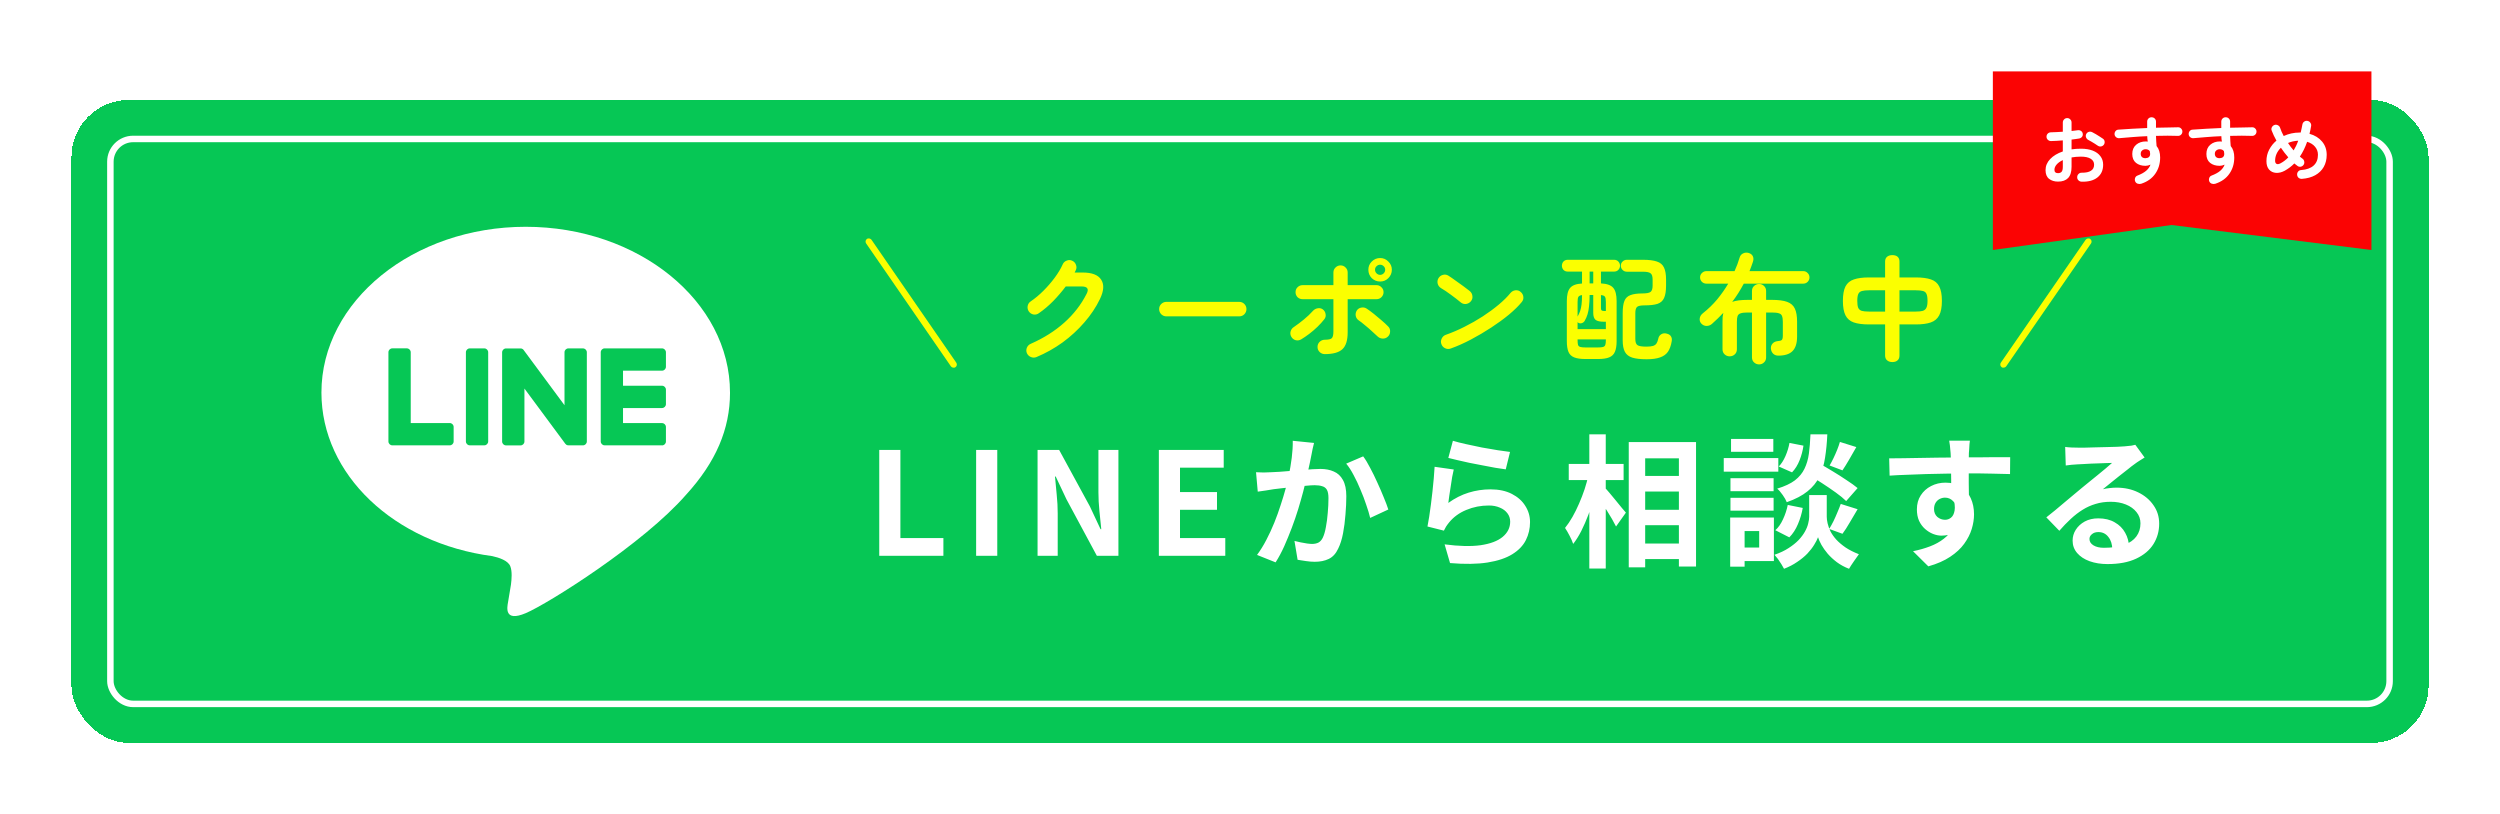
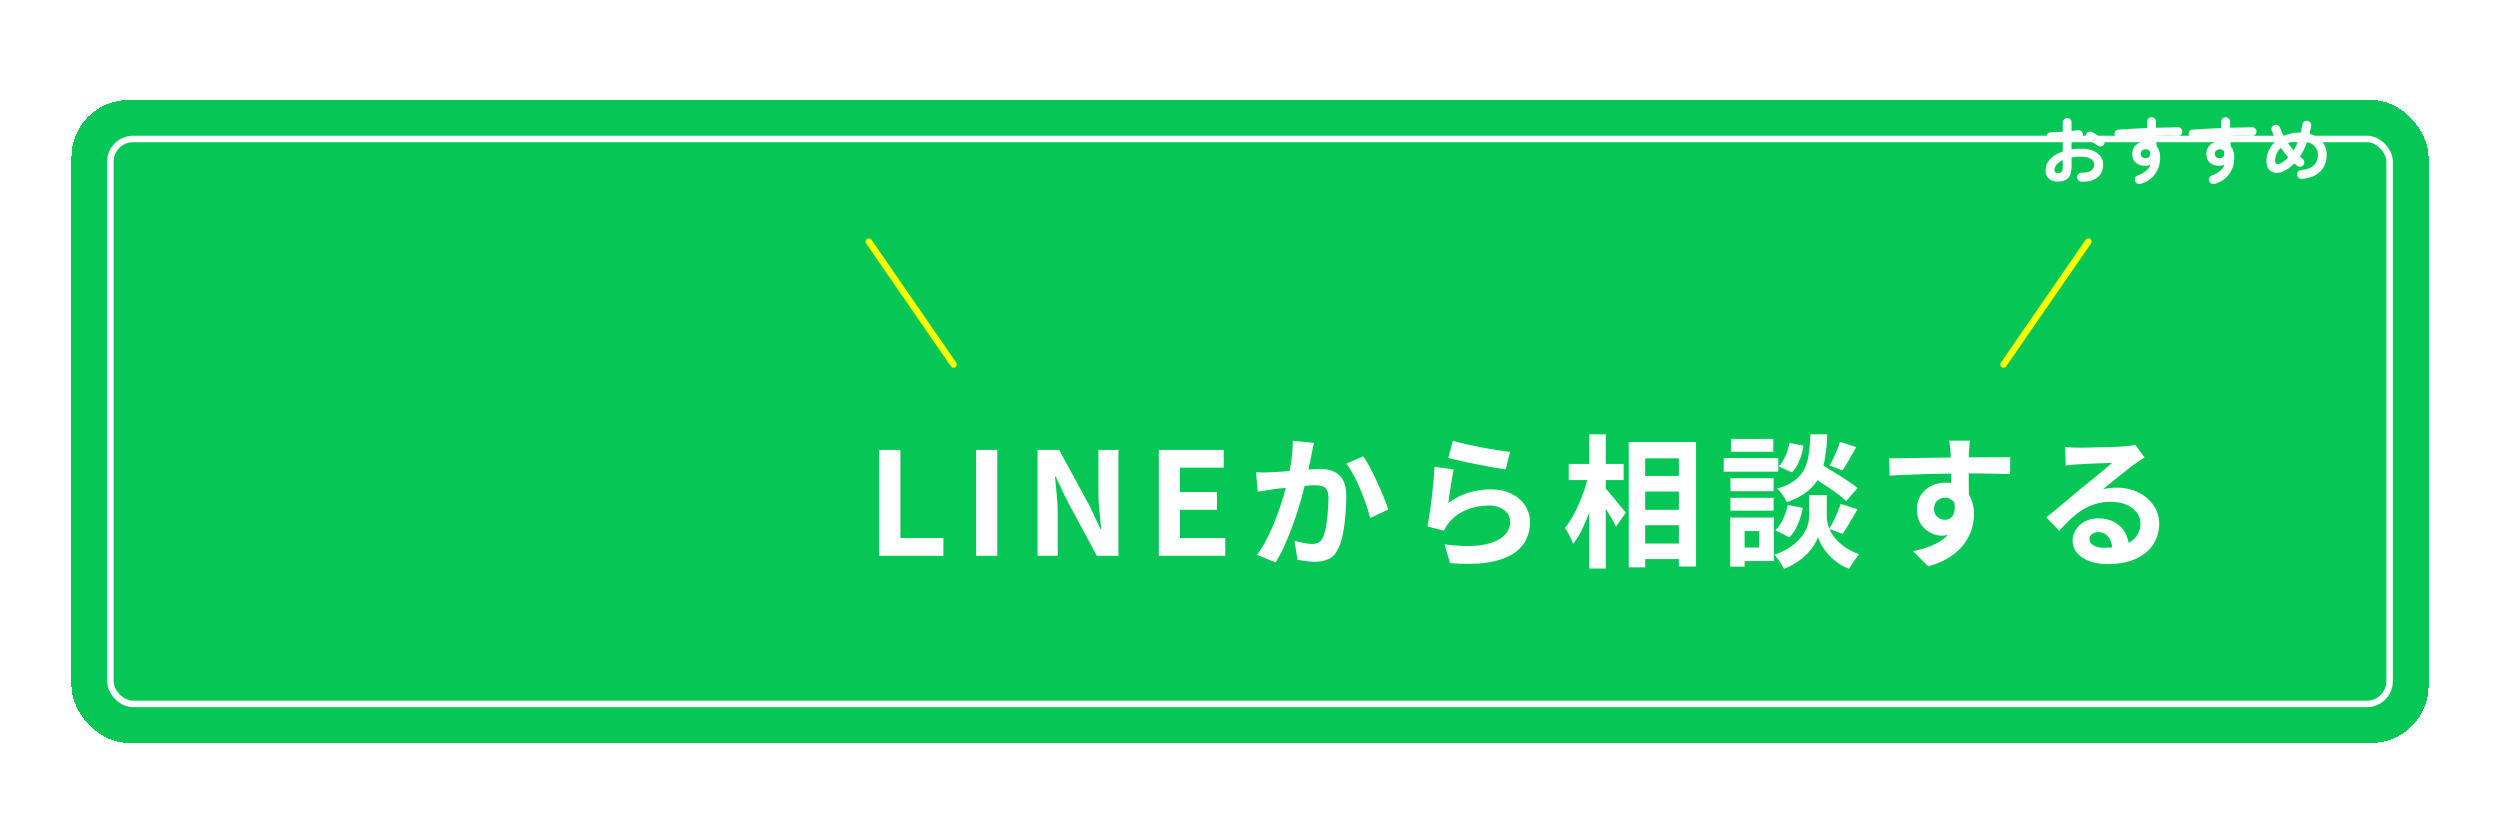
<svg xmlns="http://www.w3.org/2000/svg" width="350" height="114" viewBox="0 0 350 114" fill="none">
  <g filter="url(#filter0_d_3014_1395)">
    <rect x="10" y="14" width="330" height="90" rx="8" fill="#06C755" shape-rendering="crispEdges" />
    <rect x="15.454" y="19.454" width="319.091" height="79.091" rx="3.182" stroke="white" stroke-width="0.909" />
    <g clip-path="url(#clip0_3014_1395)">
-       <path d="M102.2 54.959C102.2 42.162 89.37 31.75 73.6 31.75C57.83 31.75 45 42.162 45 54.959C45 66.432 55.176 76.04 68.92 77.857C69.85 78.058 71.118 78.471 71.439 79.267C71.729 79.991 71.627 81.123 71.533 81.854C71.533 81.854 71.198 83.873 71.126 84.302C71 85.025 70.552 87.13 73.603 85.843C76.656 84.556 90.073 76.144 96.072 69.239C100.216 64.693 102.203 60.082 102.203 54.959H102.2Z" fill="white" />
      <path d="M92.683 62.347H84.649C84.347 62.347 84.103 62.103 84.103 61.8V61.792V49.333V49.319C84.103 49.016 84.347 48.773 84.649 48.773H92.683C92.984 48.773 93.23 49.019 93.23 49.319V51.349C93.23 51.651 92.986 51.895 92.683 51.895H87.223V54.002H92.683C92.984 54.002 93.23 54.249 93.23 54.549V56.579C93.23 56.882 92.986 57.125 92.683 57.125H87.223V59.232H92.683C92.984 59.232 93.23 59.479 93.23 59.779V61.809C93.23 62.111 92.986 62.355 92.683 62.355V62.347Z" fill="#06C755" />
      <path d="M62.963 62.348C63.263 62.348 63.51 62.104 63.51 61.801V59.772C63.51 59.471 63.263 59.225 62.963 59.225H57.502V49.317C57.502 49.017 57.256 48.77 56.956 48.77H54.926C54.623 48.77 54.379 49.014 54.379 49.317V61.79V61.801C54.379 62.104 54.623 62.348 54.926 62.348H62.96H62.963Z" fill="#06C755" />
      <path d="M67.799 48.773H65.772C65.47 48.773 65.226 49.017 65.226 49.319V61.8C65.226 62.102 65.47 62.347 65.772 62.347H67.799C68.101 62.347 68.346 62.102 68.346 61.8V49.319C68.346 49.017 68.101 48.773 67.799 48.773Z" fill="#06C755" />
      <path d="M81.607 48.773H79.578C79.275 48.773 79.031 49.016 79.031 49.319V56.731L73.321 49.019C73.308 49 73.292 48.982 73.278 48.963C73.278 48.963 73.278 48.963 73.276 48.96C73.265 48.949 73.254 48.936 73.243 48.925C73.241 48.923 73.235 48.92 73.233 48.917C73.222 48.909 73.214 48.901 73.203 48.893C73.198 48.89 73.192 48.885 73.187 48.882C73.179 48.874 73.168 48.869 73.158 48.864C73.152 48.861 73.147 48.856 73.141 48.853C73.131 48.847 73.123 48.842 73.112 48.837C73.107 48.834 73.101 48.831 73.096 48.829C73.085 48.823 73.075 48.818 73.064 48.815C73.058 48.815 73.053 48.81 73.045 48.81C73.034 48.807 73.024 48.802 73.013 48.799C73.007 48.799 72.999 48.797 72.994 48.794C72.983 48.794 72.973 48.788 72.962 48.786C72.954 48.786 72.946 48.786 72.938 48.783C72.927 48.783 72.919 48.781 72.908 48.781C72.898 48.781 72.89 48.781 72.879 48.781C72.874 48.781 72.865 48.781 72.86 48.781H70.844C70.544 48.781 70.297 49.024 70.297 49.327V61.809C70.297 62.109 70.541 62.355 70.844 62.355H72.874C73.176 62.355 73.42 62.111 73.42 61.809V54.397L79.138 62.12C79.178 62.176 79.227 62.221 79.28 62.256C79.28 62.256 79.286 62.259 79.286 62.262C79.296 62.27 79.307 62.275 79.32 62.283C79.326 62.286 79.331 62.288 79.337 62.291C79.345 62.296 79.355 62.299 79.363 62.304C79.371 62.31 79.382 62.312 79.39 62.315C79.395 62.315 79.401 62.321 79.406 62.321C79.42 62.326 79.43 62.329 79.444 62.331C79.444 62.331 79.449 62.331 79.452 62.331C79.497 62.342 79.546 62.35 79.594 62.35H81.61C81.91 62.35 82.157 62.106 82.157 61.803V49.322C82.157 49.022 81.913 48.775 81.61 48.775L81.607 48.773Z" fill="#06C755" />
    </g>
    <path d="M123.095 77.81V62.99H126.055V75.33H132.075V77.81H123.095ZM136.658 77.81V62.99H139.618V77.81H136.658ZM145.259 77.81V62.99H148.279L152.579 70.89L154.079 74.09H154.179C154.099 73.316 154.013 72.47 153.919 71.55C153.826 70.63 153.779 69.75 153.779 68.91V62.99H156.579V77.81H153.559L149.299 69.89L147.799 66.71H147.699C147.766 67.51 147.846 68.356 147.939 69.25C148.033 70.143 148.079 71.016 148.079 71.87V77.81H145.259ZM162.24 77.81V62.99H171.32V65.47H165.2V68.89H170.38V71.37H165.2V75.33H171.54V77.81H162.24ZM183.965 62.01C183.898 62.263 183.831 62.543 183.765 62.85C183.711 63.143 183.658 63.416 183.605 63.67C183.551 63.963 183.485 64.296 183.405 64.67C183.325 65.03 183.245 65.396 183.165 65.77C183.098 66.13 183.025 66.483 182.945 66.83C182.811 67.403 182.645 68.07 182.445 68.83C182.245 69.59 182.011 70.41 181.745 71.29C181.478 72.156 181.178 73.03 180.845 73.91C180.511 74.79 180.158 75.65 179.785 76.49C179.411 77.316 179.011 78.063 178.585 78.73L175.985 77.69C176.451 77.063 176.885 76.363 177.285 75.59C177.698 74.803 178.071 73.996 178.405 73.17C178.738 72.343 179.031 71.53 179.285 70.73C179.551 69.93 179.778 69.183 179.965 68.49C180.151 67.796 180.298 67.203 180.405 66.71C180.591 65.803 180.738 64.93 180.845 64.09C180.951 63.25 180.998 62.456 180.985 61.71L183.965 62.01ZM190.845 63.89C191.165 64.316 191.491 64.856 191.825 65.51C192.171 66.15 192.505 66.83 192.825 67.55C193.158 68.27 193.458 68.963 193.725 69.63C194.005 70.296 194.218 70.863 194.365 71.33L191.825 72.51C191.691 71.95 191.505 71.33 191.265 70.65C191.038 69.956 190.771 69.256 190.465 68.55C190.171 67.83 189.851 67.15 189.505 66.51C189.171 65.87 188.825 65.336 188.465 64.91L190.845 63.89ZM175.845 66.11C176.205 66.136 176.558 66.15 176.905 66.15C177.251 66.136 177.611 66.123 177.985 66.11C178.305 66.096 178.698 66.076 179.165 66.05C179.645 66.01 180.145 65.97 180.665 65.93C181.198 65.89 181.731 65.85 182.265 65.81C182.798 65.756 183.291 65.716 183.745 65.69C184.198 65.663 184.571 65.65 184.865 65.65C185.571 65.65 186.191 65.77 186.725 66.01C187.271 66.236 187.698 66.63 188.005 67.19C188.325 67.75 188.485 68.51 188.485 69.47C188.485 70.256 188.445 71.11 188.365 72.03C188.298 72.95 188.185 73.83 188.025 74.67C187.865 75.51 187.638 76.223 187.345 76.81C187.025 77.503 186.585 77.983 186.025 78.25C185.478 78.516 184.825 78.65 184.065 78.65C183.678 78.65 183.265 78.616 182.825 78.55C182.398 78.496 182.011 78.436 181.665 78.37L181.225 75.73C181.491 75.796 181.778 75.863 182.085 75.93C182.405 75.996 182.705 76.05 182.985 76.09C183.278 76.13 183.511 76.15 183.685 76.15C184.018 76.15 184.311 76.09 184.565 75.97C184.818 75.836 185.025 75.61 185.185 75.29C185.371 74.903 185.518 74.403 185.625 73.79C185.745 73.176 185.831 72.516 185.885 71.81C185.951 71.09 185.985 70.403 185.985 69.75C185.985 69.216 185.911 68.823 185.765 68.57C185.618 68.316 185.398 68.15 185.105 68.07C184.825 67.976 184.471 67.93 184.045 67.93C183.751 67.93 183.338 67.956 182.805 68.01C182.285 68.05 181.731 68.103 181.145 68.17C180.558 68.223 180.005 68.283 179.485 68.35C178.978 68.416 178.585 68.463 178.305 68.49C178.025 68.543 177.658 68.603 177.205 68.67C176.765 68.723 176.391 68.776 176.085 68.83L175.845 66.11ZM203.405 61.71C203.885 61.856 204.485 62.01 205.205 62.17C205.925 62.33 206.678 62.49 207.465 62.65C208.251 62.796 208.991 62.923 209.685 63.03C210.391 63.136 210.965 63.216 211.405 63.27L210.805 65.71C210.405 65.656 209.918 65.583 209.345 65.49C208.785 65.383 208.185 65.27 207.545 65.15C206.918 65.03 206.298 64.91 205.685 64.79C205.071 64.656 204.511 64.53 204.005 64.41C203.498 64.29 203.085 64.19 202.765 64.11L203.405 61.71ZM203.525 65.73C203.458 65.996 203.385 66.343 203.305 66.77C203.238 67.183 203.171 67.616 203.105 68.07C203.038 68.523 202.971 68.956 202.905 69.37C202.851 69.783 202.805 70.13 202.765 70.41C203.671 69.756 204.618 69.276 205.605 68.97C206.605 68.663 207.625 68.51 208.665 68.51C209.838 68.51 210.838 68.723 211.665 69.15C212.491 69.576 213.118 70.136 213.545 70.83C213.985 71.523 214.205 72.276 214.205 73.09C214.205 73.996 214.011 74.836 213.625 75.61C213.238 76.383 212.605 77.043 211.725 77.59C210.845 78.136 209.691 78.523 208.265 78.75C206.838 78.976 205.085 79.003 203.005 78.83L202.245 76.21C204.245 76.476 205.925 76.516 207.285 76.33C208.645 76.13 209.671 75.743 210.365 75.17C211.071 74.583 211.425 73.87 211.425 73.03C211.425 72.59 211.298 72.203 211.045 71.87C210.791 71.523 210.438 71.256 209.985 71.07C209.531 70.87 209.018 70.77 208.445 70.77C207.325 70.77 206.271 70.976 205.285 71.39C204.311 71.79 203.511 72.37 202.885 73.13C202.711 73.343 202.565 73.543 202.445 73.73C202.338 73.903 202.238 74.09 202.145 74.29L199.845 73.71C199.925 73.323 200.005 72.87 200.085 72.35C200.165 71.816 200.245 71.25 200.325 70.65C200.405 70.036 200.478 69.423 200.545 68.81C200.611 68.196 200.671 67.59 200.725 66.99C200.778 66.39 200.818 65.843 200.845 65.35L203.525 65.73ZM229.165 66.63H236.325V68.81H229.165V66.63ZM229.165 71.37H236.325V73.53H229.165V71.37ZM229.165 76.09H236.325V78.27H229.165V76.09ZM228.025 61.89H237.445V79.31H235.045V64.17H230.325V79.43H228.025V61.89ZM219.625 64.95H227.305V67.21H219.625V64.95ZM222.505 60.81H224.805V79.59H222.505V60.81ZM222.385 66.49L223.805 66.99C223.645 67.803 223.445 68.643 223.205 69.51C222.965 70.363 222.691 71.203 222.385 72.03C222.078 72.843 221.745 73.61 221.385 74.33C221.025 75.036 220.645 75.643 220.245 76.15C220.138 75.816 219.971 75.436 219.745 75.01C219.518 74.57 219.305 74.203 219.105 73.91C219.465 73.47 219.811 72.956 220.145 72.37C220.478 71.783 220.785 71.163 221.065 70.51C221.358 69.843 221.618 69.17 221.845 68.49C222.071 67.796 222.251 67.13 222.385 66.49ZM224.645 68.25C224.791 68.383 225.005 68.616 225.285 68.95C225.565 69.27 225.858 69.623 226.165 70.01C226.485 70.396 226.778 70.756 227.045 71.09C227.325 71.41 227.518 71.636 227.625 71.77L226.245 73.71C226.098 73.416 225.911 73.07 225.685 72.67C225.458 72.27 225.211 71.863 224.945 71.45C224.678 71.036 224.418 70.643 224.165 70.27C223.925 69.896 223.718 69.583 223.545 69.33L224.645 68.25ZM253.165 66.43L254.645 64.85C255.218 65.17 255.845 65.536 256.525 65.95C257.218 66.363 257.878 66.783 258.505 67.21C259.145 67.623 259.665 67.996 260.065 68.33L258.465 70.15C258.105 69.79 257.618 69.39 257.005 68.95C256.391 68.51 255.745 68.07 255.065 67.63C254.385 67.19 253.751 66.79 253.165 66.43ZM254.545 69.31H255.745V72.35C255.745 72.616 255.785 72.923 255.865 73.27C255.945 73.616 256.078 73.99 256.265 74.39C256.465 74.776 256.738 75.163 257.085 75.55C257.431 75.923 257.865 76.29 258.385 76.65C258.905 76.996 259.525 77.31 260.245 77.59C260.045 77.87 259.805 78.21 259.525 78.61C259.245 79.01 259.025 79.35 258.865 79.63C258.238 79.39 257.671 79.083 257.165 78.71C256.671 78.336 256.245 77.943 255.885 77.53C255.525 77.103 255.231 76.69 255.005 76.29C254.778 75.876 254.618 75.516 254.525 75.21C254.418 75.516 254.238 75.87 253.985 76.27C253.745 76.67 253.425 77.083 253.025 77.51C252.625 77.923 252.151 78.31 251.605 78.67C251.071 79.043 250.458 79.363 249.765 79.63C249.671 79.443 249.545 79.223 249.385 78.97C249.238 78.73 249.078 78.49 248.905 78.25C248.731 78.023 248.571 77.83 248.425 77.67C249.198 77.403 249.858 77.09 250.405 76.73C250.965 76.37 251.431 75.996 251.805 75.61C252.178 75.21 252.471 74.816 252.685 74.43C252.911 74.03 253.065 73.65 253.145 73.29C253.238 72.93 253.285 72.616 253.285 72.35V69.31H254.545ZM253.465 60.81H255.825C255.771 62.01 255.665 63.103 255.505 64.09C255.358 65.076 255.091 65.963 254.705 66.75C254.331 67.523 253.778 68.203 253.045 68.79C252.325 69.376 251.358 69.883 250.145 70.31C250.038 70.016 249.851 69.683 249.585 69.31C249.318 68.923 249.058 68.623 248.805 68.41C249.858 68.09 250.685 67.703 251.285 67.25C251.885 66.783 252.331 66.243 252.625 65.63C252.931 65.003 253.138 64.296 253.245 63.51C253.351 62.71 253.425 61.81 253.465 60.81ZM250.525 62.01L252.485 62.39C252.391 63.07 252.211 63.75 251.945 64.43C251.678 65.11 251.325 65.676 250.885 66.13L249.025 65.31C249.385 64.95 249.698 64.463 249.965 63.85C250.231 63.236 250.418 62.623 250.525 62.01ZM250.285 70.69L252.385 71.11C252.251 71.883 252.025 72.643 251.705 73.39C251.398 74.123 250.998 74.736 250.505 75.23L248.545 74.23C248.971 73.856 249.331 73.343 249.625 72.69C249.931 72.036 250.151 71.37 250.285 70.69ZM257.585 61.87L259.885 62.59C259.551 63.19 259.211 63.783 258.865 64.37C258.531 64.943 258.225 65.436 257.945 65.85L256.145 65.17C256.318 64.876 256.498 64.536 256.685 64.15C256.871 63.763 257.045 63.37 257.205 62.97C257.365 62.57 257.491 62.203 257.585 61.87ZM257.705 70.55L260.065 71.29C259.705 71.903 259.338 72.523 258.965 73.15C258.605 73.776 258.265 74.303 257.945 74.73L256.085 74.05C256.285 73.73 256.485 73.37 256.685 72.97C256.885 72.556 257.071 72.136 257.245 71.71C257.431 71.283 257.585 70.896 257.705 70.55ZM242.265 66.95H248.305V68.77H242.265V66.95ZM242.345 61.45H248.265V63.25H242.345V61.45ZM242.265 69.69H248.305V71.49H242.265V69.69ZM241.325 64.13H248.965V66.03H241.325V64.13ZM243.305 72.45H248.345V78.55H243.305V76.65H246.285V74.35H243.305V72.45ZM242.225 72.45H244.245V79.33H242.225V72.45ZM275.785 61.69C275.771 61.796 275.751 61.97 275.725 62.21C275.711 62.436 275.698 62.67 275.685 62.91C275.671 63.136 275.658 63.303 275.645 63.41C275.631 63.676 275.625 64.036 275.625 64.49C275.625 64.93 275.625 65.423 275.625 65.97C275.625 66.516 275.625 67.07 275.625 67.63C275.638 68.176 275.645 68.696 275.645 69.19C275.658 69.67 275.665 70.07 275.665 70.39L273.165 69.55C273.165 69.296 273.165 68.963 273.165 68.55C273.165 68.123 273.165 67.663 273.165 67.17C273.165 66.663 273.158 66.163 273.145 65.67C273.145 65.176 273.138 64.73 273.125 64.33C273.111 63.93 273.098 63.63 273.085 63.43C273.058 63.016 273.025 62.656 272.985 62.35C272.945 62.03 272.911 61.81 272.885 61.69H275.785ZM264.485 64.17C265.071 64.17 265.738 64.163 266.485 64.15C267.231 64.136 268.011 64.123 268.825 64.11C269.638 64.096 270.438 64.083 271.225 64.07C272.011 64.056 272.751 64.05 273.445 64.05C274.138 64.036 274.738 64.03 275.245 64.03C275.751 64.03 276.305 64.03 276.905 64.03C277.505 64.016 278.098 64.01 278.685 64.01C279.271 64.01 279.805 64.01 280.285 64.01C280.778 64.01 281.158 64.01 281.425 64.01L281.405 66.37C280.778 66.343 279.951 66.323 278.925 66.31C277.898 66.283 276.645 66.27 275.165 66.27C274.258 66.27 273.338 66.283 272.405 66.31C271.471 66.323 270.545 66.343 269.625 66.37C268.705 66.396 267.818 66.43 266.965 66.47C266.111 66.496 265.305 66.536 264.545 66.59L264.485 64.17ZM275.305 70.09C275.305 71.183 275.171 72.09 274.905 72.81C274.651 73.53 274.265 74.076 273.745 74.45C273.225 74.81 272.578 74.99 271.805 74.99C271.431 74.99 271.038 74.91 270.625 74.75C270.225 74.59 269.851 74.356 269.505 74.05C269.158 73.743 268.878 73.363 268.665 72.91C268.465 72.456 268.365 71.923 268.365 71.31C268.365 70.55 268.545 69.896 268.905 69.35C269.265 68.79 269.745 68.356 270.345 68.05C270.958 67.73 271.631 67.57 272.365 67.57C273.245 67.57 273.978 67.77 274.565 68.17C275.165 68.556 275.611 69.083 275.905 69.75C276.211 70.416 276.365 71.17 276.365 72.01C276.365 72.663 276.258 73.343 276.045 74.05C275.831 74.756 275.478 75.45 274.985 76.13C274.505 76.796 273.851 77.403 273.025 77.95C272.211 78.496 271.191 78.943 269.965 79.29L267.825 77.17C268.678 76.996 269.471 76.77 270.205 76.49C270.938 76.21 271.578 75.856 272.125 75.43C272.685 75.003 273.118 74.476 273.425 73.85C273.745 73.223 273.905 72.47 273.905 71.59C273.905 70.95 273.745 70.47 273.425 70.15C273.118 69.83 272.745 69.67 272.305 69.67C272.051 69.67 271.805 69.73 271.565 69.85C271.325 69.97 271.131 70.15 270.985 70.39C270.838 70.63 270.765 70.923 270.765 71.27C270.765 71.723 270.918 72.09 271.225 72.37C271.545 72.636 271.905 72.77 272.305 72.77C272.625 72.77 272.905 72.67 273.145 72.47C273.398 72.27 273.565 71.936 273.645 71.47C273.725 71.003 273.658 70.376 273.445 69.59L275.305 70.09ZM289.125 62.57C289.405 62.61 289.705 62.636 290.025 62.65C290.345 62.663 290.651 62.67 290.945 62.67C291.158 62.67 291.478 62.67 291.905 62.67C292.331 62.656 292.811 62.643 293.345 62.63C293.891 62.616 294.431 62.603 294.965 62.59C295.498 62.576 295.978 62.563 296.405 62.55C296.845 62.523 297.185 62.503 297.425 62.49C297.838 62.45 298.165 62.416 298.405 62.39C298.645 62.35 298.825 62.31 298.945 62.27L300.245 64.05C300.018 64.196 299.785 64.343 299.545 64.49C299.305 64.636 299.071 64.796 298.845 64.97C298.578 65.156 298.258 65.403 297.885 65.71C297.511 66.003 297.111 66.316 296.685 66.65C296.271 66.983 295.865 67.31 295.465 67.63C295.078 67.95 294.725 68.236 294.405 68.49C294.738 68.41 295.058 68.356 295.365 68.33C295.671 68.29 295.985 68.27 296.305 68.27C297.438 68.27 298.451 68.49 299.345 68.93C300.251 69.37 300.965 69.97 301.485 70.73C302.018 71.476 302.285 72.336 302.285 73.31C302.285 74.363 302.018 75.316 301.485 76.17C300.951 77.023 300.145 77.703 299.065 78.21C297.998 78.716 296.658 78.97 295.045 78.97C294.125 78.97 293.291 78.836 292.545 78.57C291.811 78.303 291.231 77.923 290.805 77.43C290.378 76.936 290.165 76.356 290.165 75.69C290.165 75.143 290.311 74.636 290.605 74.17C290.911 73.69 291.331 73.303 291.865 73.01C292.411 72.716 293.038 72.57 293.745 72.57C294.665 72.57 295.438 72.756 296.065 73.13C296.705 73.49 297.191 73.976 297.525 74.59C297.871 75.203 298.051 75.876 298.065 76.61L295.725 76.93C295.711 76.196 295.525 75.61 295.165 75.17C294.818 74.716 294.351 74.49 293.765 74.49C293.391 74.49 293.091 74.59 292.865 74.79C292.638 74.976 292.525 75.196 292.525 75.45C292.525 75.823 292.711 76.123 293.085 76.35C293.458 76.576 293.945 76.69 294.545 76.69C295.678 76.69 296.625 76.556 297.385 76.29C298.145 76.01 298.711 75.616 299.085 75.11C299.471 74.59 299.665 73.976 299.665 73.27C299.665 72.67 299.478 72.143 299.105 71.69C298.745 71.236 298.251 70.883 297.625 70.63C296.998 70.376 296.291 70.25 295.505 70.25C294.731 70.25 294.025 70.35 293.385 70.55C292.745 70.736 292.138 71.01 291.565 71.37C291.005 71.716 290.451 72.143 289.905 72.65C289.371 73.143 288.838 73.696 288.305 74.31L286.485 72.43C286.845 72.136 287.251 71.81 287.705 71.45C288.158 71.076 288.618 70.69 289.085 70.29C289.565 69.89 290.011 69.516 290.425 69.17C290.851 68.81 291.211 68.51 291.505 68.27C291.785 68.043 292.111 67.776 292.485 67.47C292.858 67.163 293.245 66.85 293.645 66.53C294.045 66.196 294.425 65.883 294.785 65.59C295.145 65.283 295.445 65.023 295.685 64.81C295.485 64.81 295.225 64.816 294.905 64.83C294.585 64.843 294.231 64.856 293.845 64.87C293.471 64.883 293.091 64.896 292.705 64.91C292.331 64.923 291.978 64.943 291.645 64.97C291.325 64.983 291.058 64.996 290.845 65.01C290.578 65.023 290.298 65.043 290.005 65.07C289.711 65.096 289.445 65.13 289.205 65.17L289.125 62.57Z" fill="white" />
    <rect x="121" y="33.707" width="0.909" height="21.818" rx="0.455" transform="rotate(-34.598 121 33.707)" fill="#FBFF00" />
-     <path d="M145.114 49.985C144.852 50.094 144.59 50.094 144.328 49.985C144.077 49.887 143.892 49.712 143.772 49.461C143.663 49.211 143.657 48.954 143.756 48.692C143.865 48.431 144.045 48.245 144.296 48.136C146.106 47.34 147.672 46.352 148.992 45.174C150.312 43.996 151.354 42.654 152.117 41.149C152.303 40.8 152.336 40.538 152.216 40.363C152.106 40.189 151.828 40.101 151.381 40.101H149.205C148.681 40.8 148.097 41.481 147.454 42.147C146.81 42.801 146.139 43.369 145.441 43.849C145.223 44.012 144.972 44.072 144.688 44.029C144.416 43.974 144.197 43.832 144.034 43.603C143.881 43.374 143.826 43.123 143.87 42.85C143.925 42.567 144.066 42.349 144.296 42.196C144.906 41.781 145.501 41.285 146.079 40.707C146.657 40.129 147.181 39.523 147.65 38.891C148.13 38.247 148.506 37.62 148.779 37.009C148.888 36.758 149.074 36.583 149.336 36.485C149.597 36.376 149.854 36.381 150.105 36.501C150.356 36.611 150.53 36.796 150.628 37.058C150.737 37.32 150.732 37.576 150.612 37.827C150.568 37.936 150.514 38.045 150.448 38.154H151.577C152.876 38.154 153.737 38.487 154.163 39.152C154.599 39.818 154.545 40.718 153.999 41.852C153.443 43.009 152.712 44.105 151.806 45.141C150.912 46.178 149.897 47.111 148.763 47.94C147.628 48.758 146.412 49.44 145.114 49.985ZM163.294 44.291C163.021 44.291 162.781 44.192 162.574 43.996C162.377 43.789 162.279 43.549 162.279 43.276C162.279 42.992 162.377 42.752 162.574 42.556C162.781 42.36 163.021 42.261 163.294 42.261H173.488C173.772 42.261 174.012 42.36 174.208 42.556C174.405 42.752 174.503 42.992 174.503 43.276C174.503 43.549 174.405 43.789 174.208 43.996C174.012 44.192 173.772 44.291 173.488 44.291H163.294ZM185.466 49.576C185.194 49.576 184.954 49.478 184.746 49.281C184.55 49.085 184.452 48.85 184.452 48.578C184.452 48.294 184.55 48.054 184.746 47.858C184.954 47.661 185.194 47.563 185.466 47.563C185.968 47.563 186.296 47.492 186.448 47.35C186.601 47.198 186.677 46.887 186.677 46.418V41.885H182.357C182.085 41.885 181.85 41.792 181.654 41.607C181.468 41.41 181.376 41.176 181.376 40.903C181.376 40.63 181.468 40.401 181.654 40.216C181.85 40.02 182.085 39.921 182.357 39.921H186.677V38.154C186.677 37.87 186.776 37.636 186.972 37.45C187.168 37.254 187.403 37.156 187.676 37.156C187.959 37.156 188.194 37.254 188.379 37.45C188.576 37.636 188.674 37.87 188.674 38.154V39.921H192.716C192.988 39.921 193.217 40.02 193.403 40.216C193.599 40.401 193.697 40.63 193.697 40.903C193.697 41.176 193.599 41.41 193.403 41.607C193.217 41.792 192.988 41.885 192.716 41.885H188.674V46.532C188.674 47.645 188.428 48.431 187.937 48.889C187.446 49.347 186.623 49.576 185.466 49.576ZM182.161 47.514C181.921 47.656 181.665 47.694 181.392 47.629C181.13 47.552 180.928 47.394 180.786 47.154C180.645 46.903 180.612 46.647 180.688 46.385C180.765 46.123 180.917 45.921 181.146 45.78C181.594 45.474 182.057 45.125 182.537 44.732C183.017 44.34 183.437 43.941 183.797 43.538C183.983 43.331 184.206 43.205 184.468 43.161C184.73 43.107 184.97 43.156 185.188 43.309C185.406 43.472 185.537 43.691 185.581 43.963C185.636 44.236 185.576 44.481 185.401 44.7C185.128 45.049 184.806 45.403 184.436 45.763C184.076 46.112 183.694 46.44 183.29 46.745C182.897 47.04 182.521 47.296 182.161 47.514ZM194.27 47.154C194.063 47.34 193.817 47.421 193.534 47.4C193.261 47.378 193.026 47.269 192.83 47.072C192.612 46.854 192.345 46.609 192.028 46.336C191.723 46.052 191.406 45.78 191.079 45.518C190.763 45.245 190.474 45.021 190.212 44.847C189.994 44.694 189.857 44.487 189.803 44.225C189.759 43.952 189.808 43.701 189.95 43.472C190.103 43.243 190.316 43.107 190.588 43.063C190.861 43.009 191.112 43.058 191.341 43.211C191.625 43.396 191.952 43.636 192.323 43.931C192.694 44.225 193.059 44.531 193.419 44.847C193.779 45.152 194.09 45.441 194.352 45.714C194.548 45.91 194.636 46.156 194.614 46.45C194.603 46.734 194.488 46.969 194.27 47.154ZM193.223 39.414C192.765 39.414 192.372 39.256 192.045 38.94C191.728 38.612 191.57 38.22 191.57 37.761C191.57 37.314 191.728 36.932 192.045 36.616C192.372 36.289 192.765 36.125 193.223 36.125C193.67 36.125 194.052 36.289 194.368 36.616C194.696 36.932 194.859 37.314 194.859 37.761C194.859 38.22 194.696 38.612 194.368 38.94C194.052 39.256 193.67 39.414 193.223 39.414ZM193.223 38.481C193.408 38.481 193.572 38.41 193.714 38.269C193.856 38.127 193.926 37.958 193.926 37.761C193.926 37.565 193.856 37.401 193.714 37.27C193.572 37.129 193.408 37.058 193.223 37.058C193.026 37.058 192.857 37.129 192.716 37.27C192.574 37.401 192.503 37.565 192.503 37.761C192.503 37.958 192.574 38.127 192.716 38.269C192.857 38.41 193.026 38.481 193.223 38.481ZM203.106 48.791C202.845 48.889 202.583 48.878 202.321 48.758C202.07 48.638 201.896 48.447 201.797 48.185C201.699 47.923 201.71 47.667 201.83 47.416C201.95 47.154 202.141 46.974 202.403 46.876C203.276 46.571 204.154 46.194 205.037 45.747C205.932 45.3 206.783 44.814 207.59 44.291C208.408 43.756 209.15 43.211 209.816 42.654C210.492 42.087 211.043 41.541 211.468 41.018C211.654 40.8 211.883 40.674 212.156 40.641C212.439 40.609 212.685 40.685 212.892 40.87C213.11 41.045 213.236 41.274 213.268 41.558C213.301 41.831 213.225 42.076 213.039 42.294C212.592 42.84 211.997 43.423 211.256 44.045C210.514 44.656 209.685 45.261 208.768 45.861C207.852 46.461 206.908 47.018 205.937 47.531C204.966 48.043 204.023 48.463 203.106 48.791ZM204.514 42.343C204.099 41.994 203.636 41.634 203.123 41.263C202.61 40.881 202.146 40.571 201.732 40.331C201.492 40.178 201.339 39.971 201.274 39.709C201.208 39.436 201.246 39.18 201.388 38.94C201.541 38.7 201.748 38.547 202.01 38.481C202.283 38.405 202.539 38.443 202.779 38.596C203.074 38.781 203.406 39.011 203.777 39.283C204.159 39.545 204.525 39.807 204.874 40.069C205.234 40.331 205.528 40.554 205.757 40.74C205.976 40.914 206.101 41.143 206.134 41.427C206.177 41.7 206.112 41.945 205.937 42.163C205.763 42.381 205.534 42.512 205.25 42.556C204.977 42.589 204.732 42.518 204.514 42.343ZM221.957 50.263C221.292 50.263 220.768 50.187 220.386 50.034C220.005 49.881 219.737 49.625 219.585 49.265C219.432 48.894 219.356 48.392 219.356 47.76V42.147C219.356 41.285 219.508 40.674 219.814 40.314C220.119 39.943 220.676 39.736 221.483 39.692V38.023H219.486C219.236 38.023 219.034 37.941 218.881 37.778C218.739 37.614 218.668 37.423 218.668 37.205C218.668 36.976 218.739 36.78 218.881 36.616C219.034 36.452 219.236 36.37 219.486 36.37H225.966C226.217 36.37 226.419 36.452 226.572 36.616C226.725 36.78 226.801 36.976 226.801 37.205C226.801 37.423 226.725 37.614 226.572 37.778C226.419 37.941 226.217 38.023 225.966 38.023H224.134V39.676C224.974 39.72 225.546 39.927 225.852 40.298C226.168 40.658 226.326 41.274 226.326 42.147V47.76C226.326 48.392 226.245 48.894 226.081 49.265C225.928 49.625 225.661 49.881 225.279 50.034C224.908 50.187 224.39 50.263 223.725 50.263H221.957ZM230.516 50.296C229.676 50.296 229.01 50.22 228.519 50.067C228.039 49.914 227.696 49.647 227.488 49.265C227.281 48.883 227.177 48.343 227.177 47.645V43.849C227.177 43.085 227.259 42.507 227.423 42.114C227.586 41.721 227.87 41.454 228.274 41.312C228.677 41.16 229.228 41.083 229.926 41.083C230.505 41.083 230.886 41.012 231.072 40.87C231.268 40.729 231.366 40.434 231.366 39.987V39.152C231.366 38.705 231.274 38.41 231.088 38.269C230.914 38.116 230.554 38.04 230.008 38.04H227.766C227.526 38.04 227.325 37.958 227.161 37.794C226.997 37.63 226.916 37.434 226.916 37.205C226.916 36.965 226.997 36.769 227.161 36.616C227.325 36.452 227.526 36.37 227.766 36.37H230.008C230.848 36.37 231.503 36.452 231.972 36.616C232.441 36.769 232.768 37.047 232.954 37.45C233.15 37.843 233.248 38.41 233.248 39.152V39.987C233.248 40.74 233.156 41.318 232.97 41.721C232.796 42.114 232.49 42.387 232.054 42.54C231.617 42.681 231.012 42.752 230.237 42.752C229.681 42.752 229.326 42.829 229.174 42.981C229.021 43.134 228.945 43.423 228.945 43.849V47.449C228.945 47.885 229.043 48.174 229.239 48.316C229.436 48.458 229.85 48.529 230.483 48.529C230.886 48.529 231.197 48.496 231.416 48.431C231.634 48.365 231.797 48.251 231.906 48.087C232.016 47.923 232.103 47.689 232.168 47.383C232.223 47.121 232.359 46.925 232.577 46.794C232.806 46.652 233.068 46.625 233.363 46.712C233.657 46.789 233.854 46.925 233.952 47.121C234.061 47.307 234.088 47.536 234.034 47.809C233.936 48.398 233.761 48.878 233.51 49.249C233.259 49.609 232.894 49.87 232.414 50.034C231.945 50.209 231.312 50.296 230.516 50.296ZM220.861 46.074H224.821V45.043H224.526C223.992 45.043 223.61 44.956 223.381 44.781C223.163 44.596 223.054 44.269 223.054 43.8V41.296H222.546C222.546 41.918 222.519 42.447 222.465 42.883C222.421 43.32 222.35 43.696 222.252 44.012C222.154 44.329 222.023 44.629 221.859 44.912C221.783 45.054 221.663 45.158 221.499 45.223C221.336 45.289 221.177 45.289 221.025 45.223C220.948 45.18 220.894 45.136 220.861 45.092V46.074ZM221.974 48.643H223.708C224.025 48.643 224.259 48.621 224.412 48.578C224.576 48.534 224.685 48.441 224.739 48.3C224.794 48.147 224.821 47.918 224.821 47.612V47.514H220.861V47.612C220.861 47.918 220.883 48.147 220.926 48.3C220.981 48.441 221.09 48.534 221.254 48.578C221.417 48.621 221.657 48.643 221.974 48.643ZM224.592 43.538H224.821V42.278C224.821 41.907 224.777 41.661 224.69 41.541C224.603 41.41 224.417 41.334 224.134 41.312V43.129C224.134 43.292 224.166 43.401 224.232 43.456C224.297 43.511 224.417 43.538 224.592 43.538ZM220.861 44.323C221.014 44.05 221.134 43.789 221.221 43.538C221.308 43.276 221.374 42.971 221.417 42.621C221.461 42.272 221.483 41.836 221.483 41.312C221.232 41.345 221.063 41.427 220.976 41.558C220.899 41.689 220.861 41.929 220.861 42.278V44.323ZM222.546 39.676H223.054V38.023H222.546V39.676ZM246.274 51.016C246.001 51.016 245.766 50.923 245.57 50.738C245.374 50.563 245.276 50.329 245.276 50.034V43.751H244.67C244.234 43.751 243.906 43.789 243.688 43.865C243.481 43.931 243.339 44.056 243.263 44.241C243.197 44.427 243.165 44.7 243.165 45.06V48.889C243.165 49.194 243.066 49.434 242.87 49.609C242.674 49.794 242.434 49.887 242.15 49.887C241.877 49.887 241.643 49.794 241.446 49.609C241.25 49.434 241.152 49.194 241.152 48.889V45.06C241.152 44.809 241.157 44.58 241.168 44.372C241.19 44.165 241.223 43.974 241.266 43.8C240.754 44.345 240.219 44.863 239.663 45.354C239.445 45.54 239.194 45.632 238.91 45.632C238.637 45.632 238.392 45.518 238.174 45.289C237.999 45.092 237.928 44.858 237.961 44.585C237.994 44.312 238.13 44.078 238.37 43.881C239.145 43.27 239.826 42.611 240.416 41.901C241.005 41.181 241.517 40.45 241.954 39.709H238.894C238.654 39.709 238.446 39.627 238.272 39.463C238.097 39.289 238.01 39.081 238.01 38.841C238.01 38.59 238.097 38.383 238.272 38.22C238.446 38.045 238.654 37.958 238.894 37.958H242.837C242.979 37.641 243.11 37.325 243.23 37.009C243.35 36.692 243.454 36.381 243.541 36.076C243.628 35.781 243.797 35.58 244.048 35.471C244.299 35.35 244.561 35.334 244.834 35.421C245.117 35.509 245.308 35.667 245.406 35.896C245.505 36.114 245.505 36.37 245.406 36.665C245.33 36.883 245.254 37.101 245.177 37.32C245.101 37.527 245.019 37.74 244.932 37.958H252.459C252.699 37.958 252.901 38.045 253.065 38.22C253.239 38.383 253.326 38.59 253.326 38.841C253.326 39.081 253.239 39.289 253.065 39.463C252.901 39.627 252.699 39.709 252.459 39.709H244.13C243.661 40.603 243.121 41.454 242.51 42.261C242.783 42.163 243.094 42.092 243.443 42.049C243.803 42.005 244.212 41.983 244.67 41.983H245.276V40.74C245.276 40.445 245.374 40.211 245.57 40.036C245.766 39.85 246.001 39.758 246.274 39.758C246.546 39.758 246.776 39.85 246.961 40.036C247.157 40.211 247.256 40.445 247.256 40.74V41.983H248.074C248.99 41.983 249.699 42.076 250.201 42.261C250.714 42.447 251.074 42.763 251.281 43.211C251.488 43.647 251.592 44.263 251.592 45.06V47.121C251.592 48.049 251.379 48.725 250.954 49.151C250.539 49.576 249.879 49.789 248.974 49.789C248.668 49.789 248.423 49.696 248.237 49.511C248.052 49.325 247.948 49.085 247.926 48.791C247.905 48.54 247.976 48.316 248.139 48.12C248.314 47.912 248.554 47.792 248.859 47.76C249.165 47.738 249.361 47.683 249.448 47.596C249.546 47.509 249.596 47.301 249.596 46.974V45.06C249.596 44.7 249.557 44.427 249.481 44.241C249.416 44.056 249.274 43.931 249.056 43.865C248.837 43.789 248.51 43.751 248.074 43.751H247.256V50.034C247.256 50.329 247.157 50.563 246.961 50.738C246.776 50.923 246.546 51.016 246.274 51.016ZM264.928 50.689C264.623 50.689 264.377 50.607 264.192 50.443C264.006 50.291 263.914 50.067 263.914 49.772V45.42H261.656C260.772 45.42 260.063 45.327 259.528 45.141C258.994 44.956 258.606 44.623 258.366 44.143C258.126 43.663 258.006 42.992 258.006 42.13C258.006 41.247 258.126 40.571 258.366 40.101C258.617 39.621 259.01 39.294 259.545 39.12C260.079 38.934 260.783 38.841 261.656 38.841H263.914V36.616C263.914 36.321 264.006 36.098 264.192 35.945C264.377 35.792 264.623 35.716 264.928 35.716C265.245 35.716 265.49 35.792 265.665 35.945C265.839 36.098 265.926 36.321 265.926 36.616V38.841H268.217C269.09 38.841 269.794 38.934 270.328 39.12C270.863 39.294 271.25 39.621 271.49 40.101C271.741 40.571 271.866 41.247 271.866 42.13C271.866 42.992 271.741 43.663 271.49 44.143C271.239 44.623 270.846 44.956 270.312 45.141C269.777 45.327 269.079 45.42 268.217 45.42H265.926V49.772C265.926 50.067 265.839 50.291 265.665 50.443C265.49 50.607 265.245 50.689 264.928 50.689ZM265.926 43.62H268.217C268.632 43.62 268.954 43.587 269.183 43.521C269.423 43.445 269.592 43.303 269.69 43.096C269.799 42.878 269.854 42.556 269.854 42.13C269.854 41.683 269.805 41.356 269.706 41.149C269.619 40.941 269.456 40.805 269.216 40.74C268.976 40.674 268.643 40.641 268.217 40.641H265.926V43.62ZM261.656 43.62H263.914V40.641H261.656C261.241 40.641 260.914 40.674 260.674 40.74C260.434 40.805 260.265 40.941 260.166 41.149C260.068 41.356 260.019 41.683 260.019 42.13C260.019 42.556 260.063 42.878 260.15 43.096C260.248 43.303 260.412 43.445 260.641 43.521C260.881 43.587 261.219 43.62 261.656 43.62Z" fill="#FBFF00" />
    <rect width="0.909" height="21.818" rx="0.455" transform="matrix(-0.823 -0.568 -0.568 0.823 293.001 33.707)" fill="#FBFF00" />
-     <path d="M279 10L332 10V35L304 31.501L279 35V10Z" fill="#FB0303" />
    <path d="M291.42 25.436C291.247 25.429 291.098 25.363 290.974 25.239C290.856 25.121 290.801 24.976 290.808 24.803C290.808 24.623 290.87 24.474 290.994 24.357C291.119 24.232 291.268 24.173 291.441 24.18C292.008 24.187 292.437 24.097 292.727 23.91C293.025 23.724 293.174 23.44 293.174 23.059C293.174 22.693 293.011 22.413 292.686 22.219C292.368 22.025 291.911 21.928 291.316 21.928C291.081 21.928 290.856 21.939 290.642 21.959C290.427 21.98 290.219 22.008 290.019 22.043V23.35C290.019 24.063 289.856 24.588 289.531 24.927C289.206 25.259 288.736 25.425 288.12 25.425C287.622 25.425 287.207 25.297 286.875 25.041C286.542 24.785 286.376 24.377 286.376 23.817C286.376 23.243 286.591 22.727 287.02 22.271C287.456 21.814 288.047 21.458 288.794 21.202V19.656C288.497 19.683 288.206 19.704 287.923 19.718C287.646 19.732 287.386 19.742 287.144 19.749C286.971 19.749 286.823 19.69 286.698 19.573C286.574 19.455 286.511 19.31 286.511 19.137C286.511 18.964 286.57 18.819 286.688 18.701C286.812 18.583 286.961 18.524 287.134 18.524C287.376 18.518 287.639 18.507 287.923 18.493C288.206 18.48 288.497 18.462 288.794 18.442V17.165C288.794 16.985 288.853 16.837 288.971 16.719C289.088 16.594 289.234 16.532 289.407 16.532C289.58 16.532 289.725 16.594 289.842 16.719C289.96 16.837 290.019 16.985 290.019 17.165V18.338C290.178 18.324 290.327 18.307 290.465 18.286C290.603 18.265 290.738 18.248 290.87 18.234C291.043 18.206 291.198 18.237 291.337 18.327C291.475 18.417 291.558 18.549 291.586 18.722C291.614 18.895 291.575 19.043 291.472 19.168C291.368 19.293 291.23 19.369 291.057 19.396C290.911 19.424 290.749 19.448 290.569 19.469C290.396 19.49 290.213 19.514 290.019 19.541V20.911C290.434 20.849 290.873 20.818 291.337 20.818C291.973 20.818 292.523 20.908 292.987 21.088C293.45 21.268 293.807 21.527 294.056 21.866C294.312 22.198 294.44 22.596 294.44 23.059C294.44 23.827 294.173 24.422 293.641 24.844C293.108 25.266 292.368 25.463 291.42 25.436ZM293.682 20.392C293.571 20.309 293.436 20.22 293.277 20.123C293.118 20.019 292.959 19.922 292.8 19.832C292.641 19.735 292.503 19.659 292.385 19.604C292.233 19.528 292.122 19.41 292.053 19.251C291.991 19.092 291.994 18.936 292.063 18.784C292.146 18.618 292.267 18.511 292.426 18.462C292.592 18.414 292.752 18.428 292.904 18.504C293.049 18.573 293.215 18.663 293.402 18.774C293.589 18.884 293.772 18.998 293.952 19.116C294.139 19.227 294.291 19.327 294.408 19.417C294.547 19.514 294.626 19.645 294.647 19.811C294.668 19.977 294.63 20.13 294.533 20.268C294.429 20.399 294.294 20.479 294.128 20.507C293.969 20.527 293.82 20.489 293.682 20.392ZM288.12 24.242C288.327 24.242 288.49 24.184 288.608 24.066C288.732 23.948 288.794 23.71 288.794 23.35V22.416C288.421 22.589 288.13 22.797 287.923 23.039C287.722 23.274 287.622 23.52 287.622 23.776C287.622 24.087 287.788 24.242 288.12 24.242ZM299.763 25.726C299.597 25.775 299.435 25.771 299.275 25.716C299.123 25.668 299.009 25.567 298.933 25.415C298.864 25.256 298.857 25.093 298.912 24.927C298.968 24.761 299.075 24.647 299.234 24.585C299.76 24.384 300.168 24.159 300.458 23.91C300.749 23.661 300.953 23.374 301.071 23.049C300.836 23.16 300.604 23.215 300.375 23.215C299.829 23.215 299.383 23.077 299.037 22.8C298.691 22.516 298.518 22.101 298.518 21.555C298.518 21.008 298.698 20.579 299.058 20.268C299.417 19.957 299.87 19.801 300.417 19.801C300.465 19.801 300.51 19.804 300.552 19.811C300.593 19.811 300.638 19.815 300.687 19.822C300.666 19.704 300.649 19.583 300.635 19.459C300.628 19.334 300.621 19.203 300.614 19.064C299.922 19.092 299.241 19.133 298.57 19.189C297.906 19.237 297.286 19.289 296.712 19.344C296.546 19.358 296.397 19.317 296.266 19.22C296.135 19.116 296.058 18.981 296.038 18.815C296.024 18.642 296.069 18.49 296.173 18.358C296.276 18.227 296.411 18.158 296.577 18.151C297.165 18.102 297.805 18.061 298.497 18.026C299.189 17.985 299.891 17.95 300.604 17.923V17.03C300.604 16.857 300.663 16.712 300.78 16.594C300.898 16.477 301.043 16.418 301.216 16.418C301.396 16.418 301.545 16.477 301.662 16.594C301.78 16.712 301.839 16.857 301.839 17.03V17.881C302.413 17.867 302.963 17.857 303.489 17.85C304.014 17.836 304.499 17.826 304.942 17.819C305.114 17.819 305.256 17.881 305.367 18.006C305.485 18.13 305.54 18.276 305.533 18.442C305.526 18.614 305.46 18.756 305.336 18.867C305.218 18.978 305.073 19.03 304.9 19.023C304.014 18.988 302.994 18.988 301.839 19.023C301.846 19.265 301.856 19.507 301.87 19.749C301.891 19.991 301.908 20.223 301.922 20.444C302.254 20.839 302.42 21.375 302.42 22.053C302.42 22.918 302.192 23.675 301.735 24.326C301.285 24.976 300.628 25.443 299.763 25.726ZM300.375 22.146C300.576 22.139 300.732 22.087 300.842 21.991C300.96 21.887 301.019 21.738 301.019 21.544C301.019 21.489 301.012 21.427 300.998 21.358C300.991 21.288 300.981 21.219 300.967 21.15C300.822 20.977 300.631 20.891 300.396 20.891C300.203 20.891 300.036 20.949 299.898 21.067C299.767 21.178 299.701 21.333 299.701 21.534C299.701 21.735 299.763 21.89 299.888 22.001C300.019 22.105 300.182 22.153 300.375 22.146ZM310.141 25.726C309.975 25.775 309.812 25.771 309.653 25.716C309.501 25.668 309.386 25.567 309.31 25.415C309.241 25.256 309.234 25.093 309.29 24.927C309.345 24.761 309.452 24.647 309.611 24.585C310.137 24.384 310.545 24.159 310.836 23.91C311.126 23.661 311.331 23.374 311.448 23.049C311.213 23.16 310.981 23.215 310.753 23.215C310.206 23.215 309.76 23.077 309.414 22.8C309.068 22.516 308.895 22.101 308.895 21.555C308.895 21.008 309.075 20.579 309.435 20.268C309.795 19.957 310.248 19.801 310.794 19.801C310.843 19.801 310.888 19.804 310.929 19.811C310.971 19.811 311.016 19.815 311.064 19.822C311.043 19.704 311.026 19.583 311.012 19.459C311.005 19.334 310.998 19.203 310.992 19.064C310.3 19.092 309.618 19.133 308.947 19.189C308.283 19.237 307.664 19.289 307.09 19.344C306.924 19.358 306.775 19.317 306.643 19.22C306.512 19.116 306.436 18.981 306.415 18.815C306.401 18.642 306.446 18.49 306.55 18.358C306.654 18.227 306.789 18.158 306.955 18.151C307.543 18.102 308.183 18.061 308.875 18.026C309.566 17.985 310.269 17.95 310.981 17.923V17.03C310.981 16.857 311.04 16.712 311.158 16.594C311.275 16.477 311.42 16.418 311.593 16.418C311.773 16.418 311.922 16.477 312.04 16.594C312.157 16.712 312.216 16.857 312.216 17.03V17.881C312.79 17.867 313.34 17.857 313.866 17.85C314.392 17.836 314.876 17.826 315.319 17.819C315.492 17.819 315.634 17.881 315.744 18.006C315.862 18.13 315.917 18.276 315.91 18.442C315.903 18.614 315.838 18.756 315.713 18.867C315.596 18.978 315.45 19.03 315.277 19.023C314.392 18.988 313.371 18.988 312.216 19.023C312.223 19.265 312.233 19.507 312.247 19.749C312.268 19.991 312.285 20.223 312.299 20.444C312.631 20.839 312.797 21.375 312.797 22.053C312.797 22.918 312.569 23.675 312.112 24.326C311.663 24.976 311.005 25.443 310.141 25.726ZM310.753 22.146C310.953 22.139 311.109 22.087 311.22 21.991C311.337 21.887 311.396 21.738 311.396 21.544C311.396 21.489 311.389 21.427 311.375 21.358C311.369 21.288 311.358 21.219 311.344 21.15C311.199 20.977 311.009 20.891 310.774 20.891C310.58 20.891 310.414 20.949 310.275 21.067C310.144 21.178 310.078 21.333 310.078 21.534C310.078 21.735 310.141 21.89 310.265 22.001C310.397 22.105 310.559 22.153 310.753 22.146ZM322.261 25.041C322.088 25.048 321.936 25 321.805 24.896C321.68 24.785 321.611 24.644 321.597 24.471C321.583 24.298 321.632 24.146 321.742 24.014C321.853 23.883 321.995 23.814 322.168 23.807C322.922 23.751 323.5 23.544 323.901 23.184C324.309 22.817 324.513 22.312 324.513 21.669C324.513 21.24 324.378 20.866 324.108 20.548C323.839 20.223 323.469 19.991 322.998 19.853C322.728 20.628 322.389 21.32 321.981 21.928C322.043 21.977 322.106 22.025 322.168 22.074C322.23 22.122 322.289 22.167 322.344 22.209C322.483 22.305 322.566 22.44 322.593 22.613C322.628 22.779 322.597 22.935 322.5 23.08C322.403 23.219 322.268 23.305 322.095 23.34C321.929 23.367 321.777 23.329 321.639 23.226C321.493 23.122 321.348 23.008 321.203 22.883C321.009 23.084 320.802 23.267 320.58 23.433C320.359 23.599 320.127 23.751 319.885 23.89C319.456 24.125 319.041 24.229 318.64 24.201C318.245 24.173 317.924 24.021 317.675 23.744C317.425 23.461 317.301 23.066 317.301 22.561C317.301 21.973 317.429 21.437 317.685 20.953C317.941 20.462 318.28 20.04 318.702 19.687C318.425 19.196 318.204 18.729 318.038 18.286C317.975 18.127 317.982 17.971 318.058 17.819C318.142 17.66 318.263 17.552 318.422 17.497C318.581 17.442 318.736 17.452 318.889 17.528C319.048 17.604 319.155 17.722 319.21 17.881C319.273 18.068 319.345 18.258 319.428 18.452C319.518 18.646 319.615 18.843 319.719 19.043C320.058 18.884 320.414 18.763 320.788 18.68C321.168 18.597 321.552 18.556 321.94 18.556H322.095C322.144 18.376 322.185 18.192 322.22 18.006C322.261 17.819 322.299 17.629 322.334 17.435C322.362 17.262 322.445 17.127 322.583 17.03C322.721 16.926 322.877 16.892 323.05 16.926C323.216 16.954 323.347 17.037 323.444 17.175C323.548 17.314 323.586 17.47 323.558 17.642C323.531 17.829 323.496 18.013 323.455 18.192C323.413 18.372 323.372 18.552 323.33 18.732C324.077 18.94 324.665 19.303 325.094 19.822C325.523 20.334 325.738 20.949 325.738 21.669C325.738 22.312 325.599 22.88 325.323 23.371C325.046 23.855 324.648 24.242 324.129 24.533C323.617 24.817 322.995 24.986 322.261 25.041ZM319.293 22.852C319.681 22.644 320.037 22.371 320.362 22.032C319.989 21.603 319.643 21.154 319.325 20.683C318.785 21.223 318.515 21.831 318.515 22.509C318.515 22.724 318.584 22.869 318.723 22.945C318.861 23.015 319.051 22.983 319.293 22.852ZM321.109 21.057C321.227 20.856 321.341 20.645 321.452 20.424C321.563 20.195 321.663 19.953 321.753 19.697C321.483 19.711 321.227 19.746 320.985 19.801C320.75 19.856 320.528 19.929 320.321 20.019C320.556 20.379 320.819 20.724 321.109 21.057Z" fill="white" />
  </g>
  <defs>
    <filter id="filter0_d_3014_1395" x="0.909" y="0.909" width="348.182" height="112.182" filterUnits="userSpaceOnUse" color-interpolation-filters="sRGB">
      <feFlood flood-opacity="0" result="BackgroundImageFix" />
      <feColorMatrix in="SourceAlpha" type="matrix" values="0 0 0 0 0 0 0 0 0 0 0 0 0 0 0 0 0 0 127 0" result="hardAlpha" />
      <feOffset />
      <feGaussianBlur stdDeviation="4.545" />
      <feComposite in2="hardAlpha" operator="out" />
      <feColorMatrix type="matrix" values="0 0 0 0 0.576 0 0 0 0 0.51 0 0 0 0 0.357 0 0 0 1 0" />
      <feBlend mode="normal" in2="BackgroundImageFix" result="effect1_dropShadow_3014_1395" />
      <feBlend mode="normal" in="SourceGraphic" in2="effect1_dropShadow_3014_1395" result="shape" />
    </filter>
    <clipPath id="clip0_3014_1395">
      <rect width="57.2" height="54.501" fill="white" transform="translate(45 31.75)" />
    </clipPath>
  </defs>
</svg>